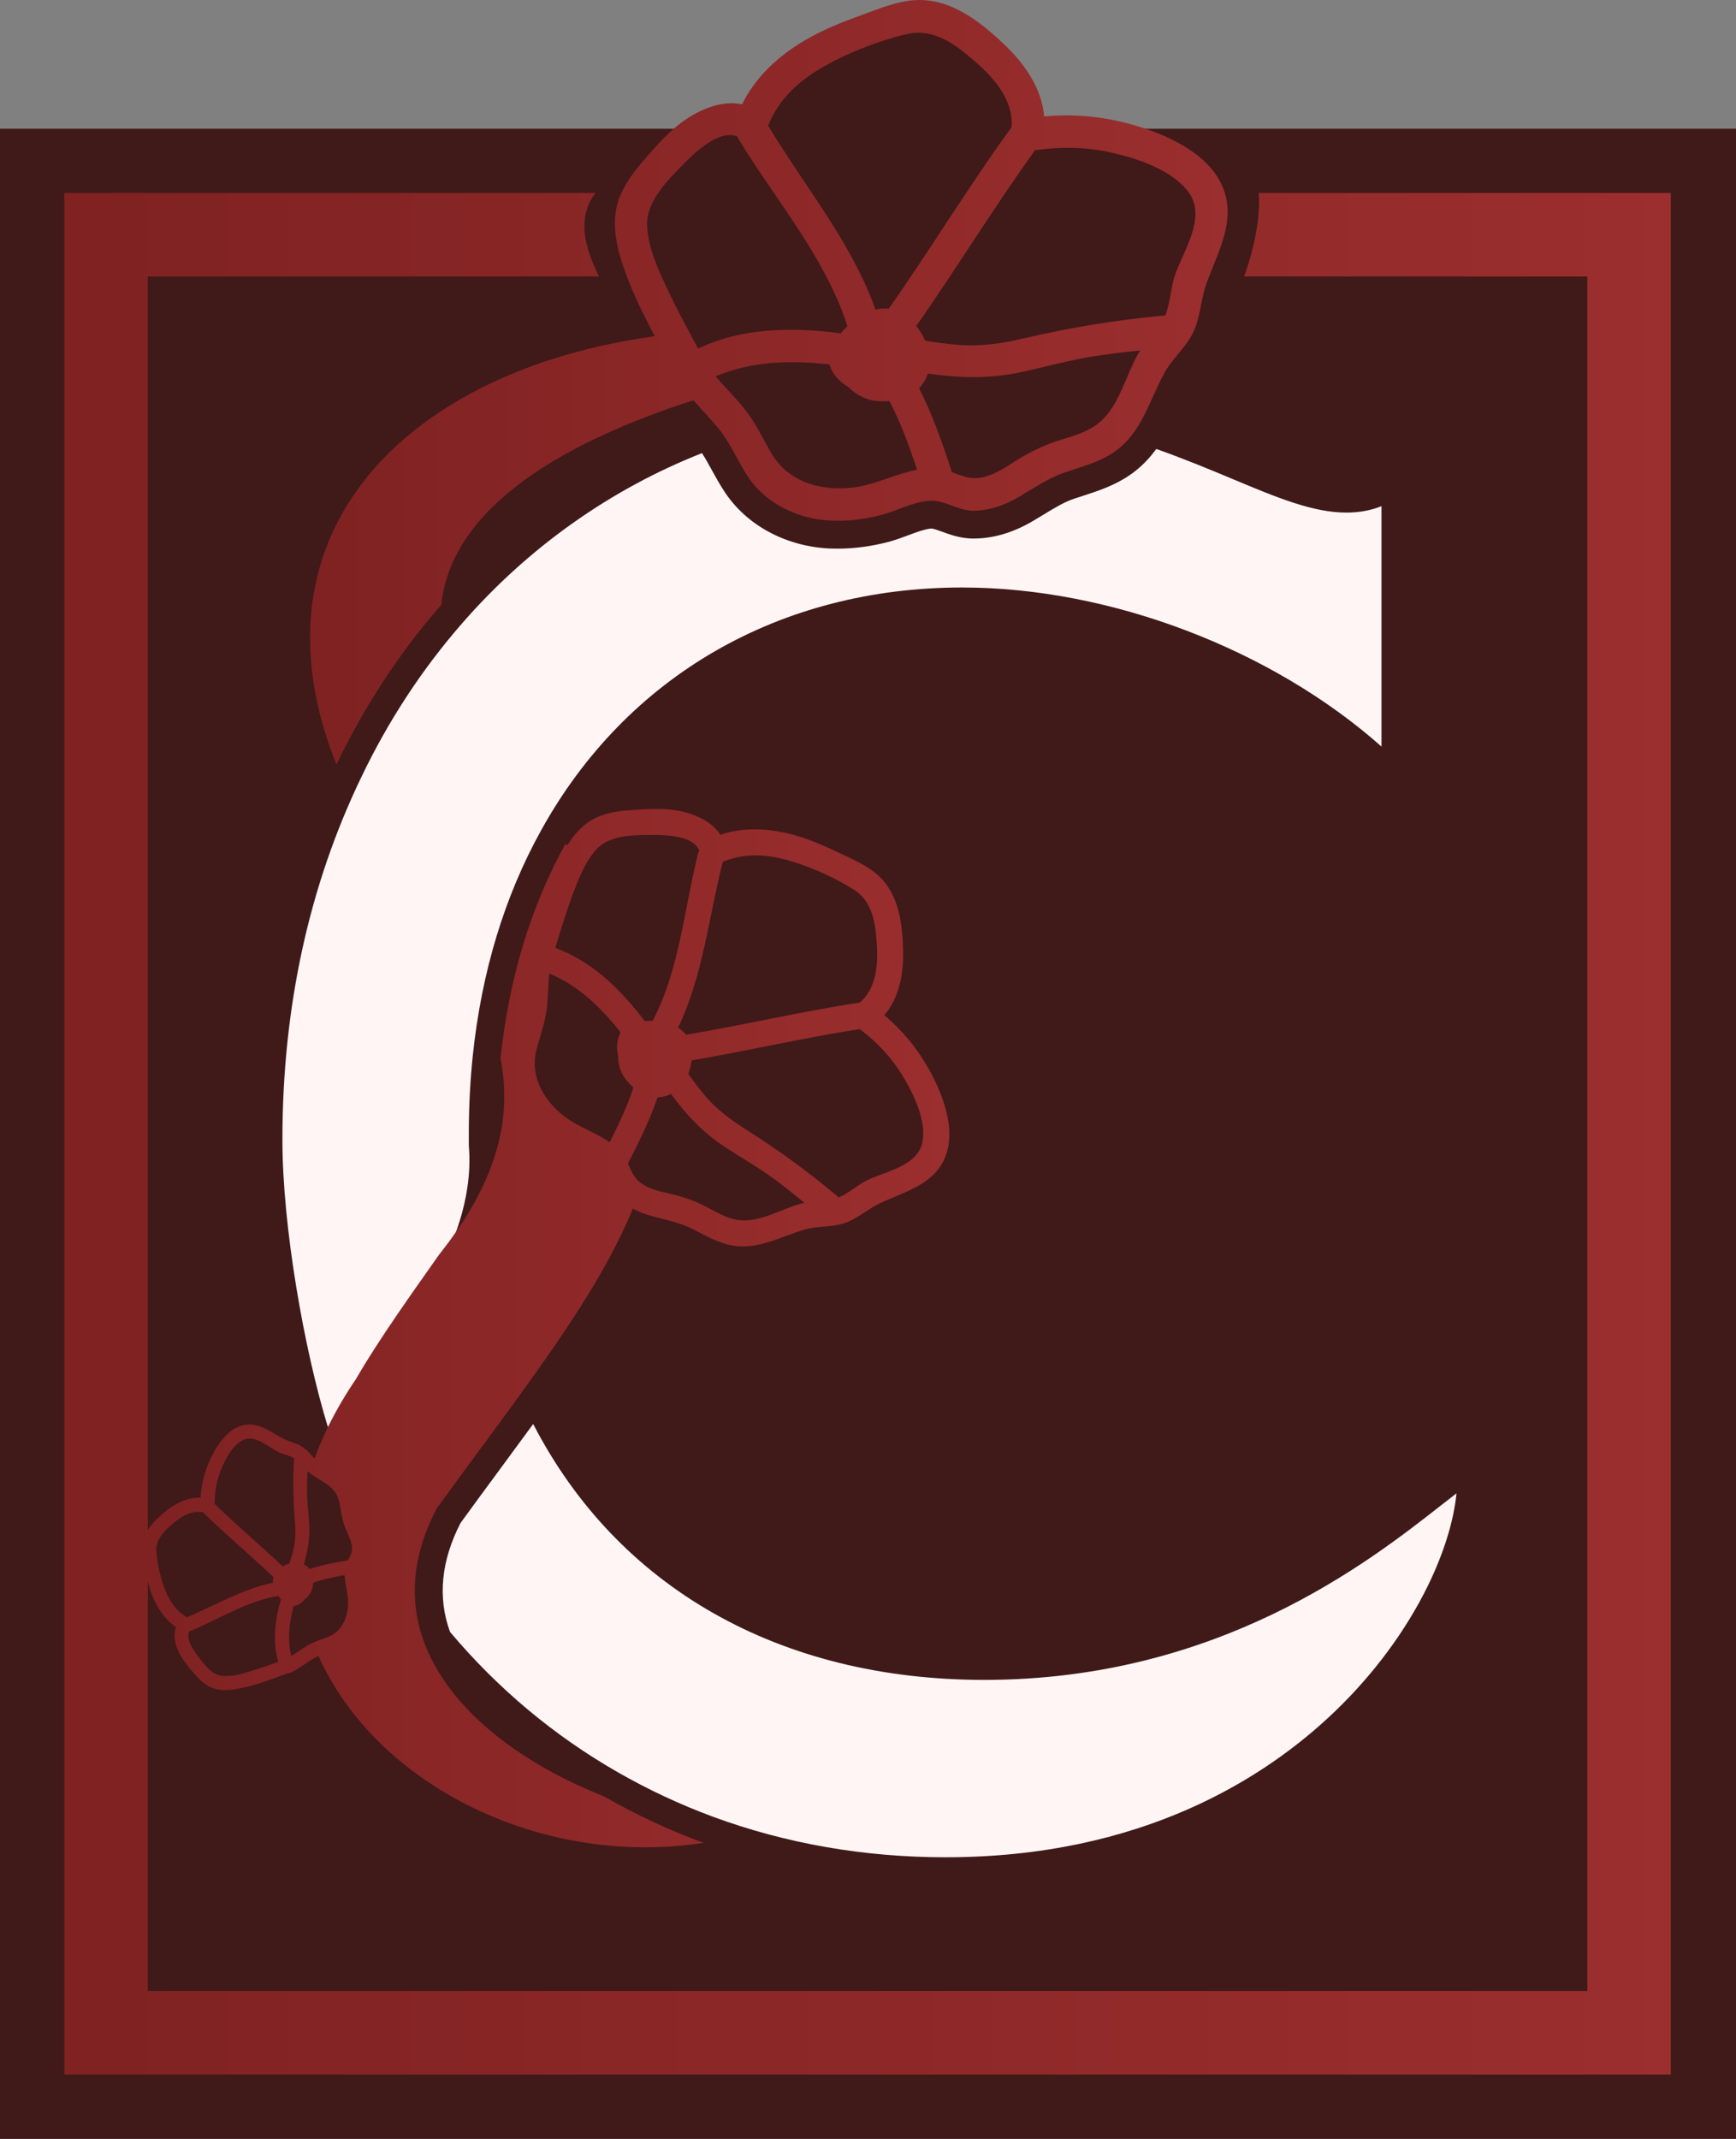
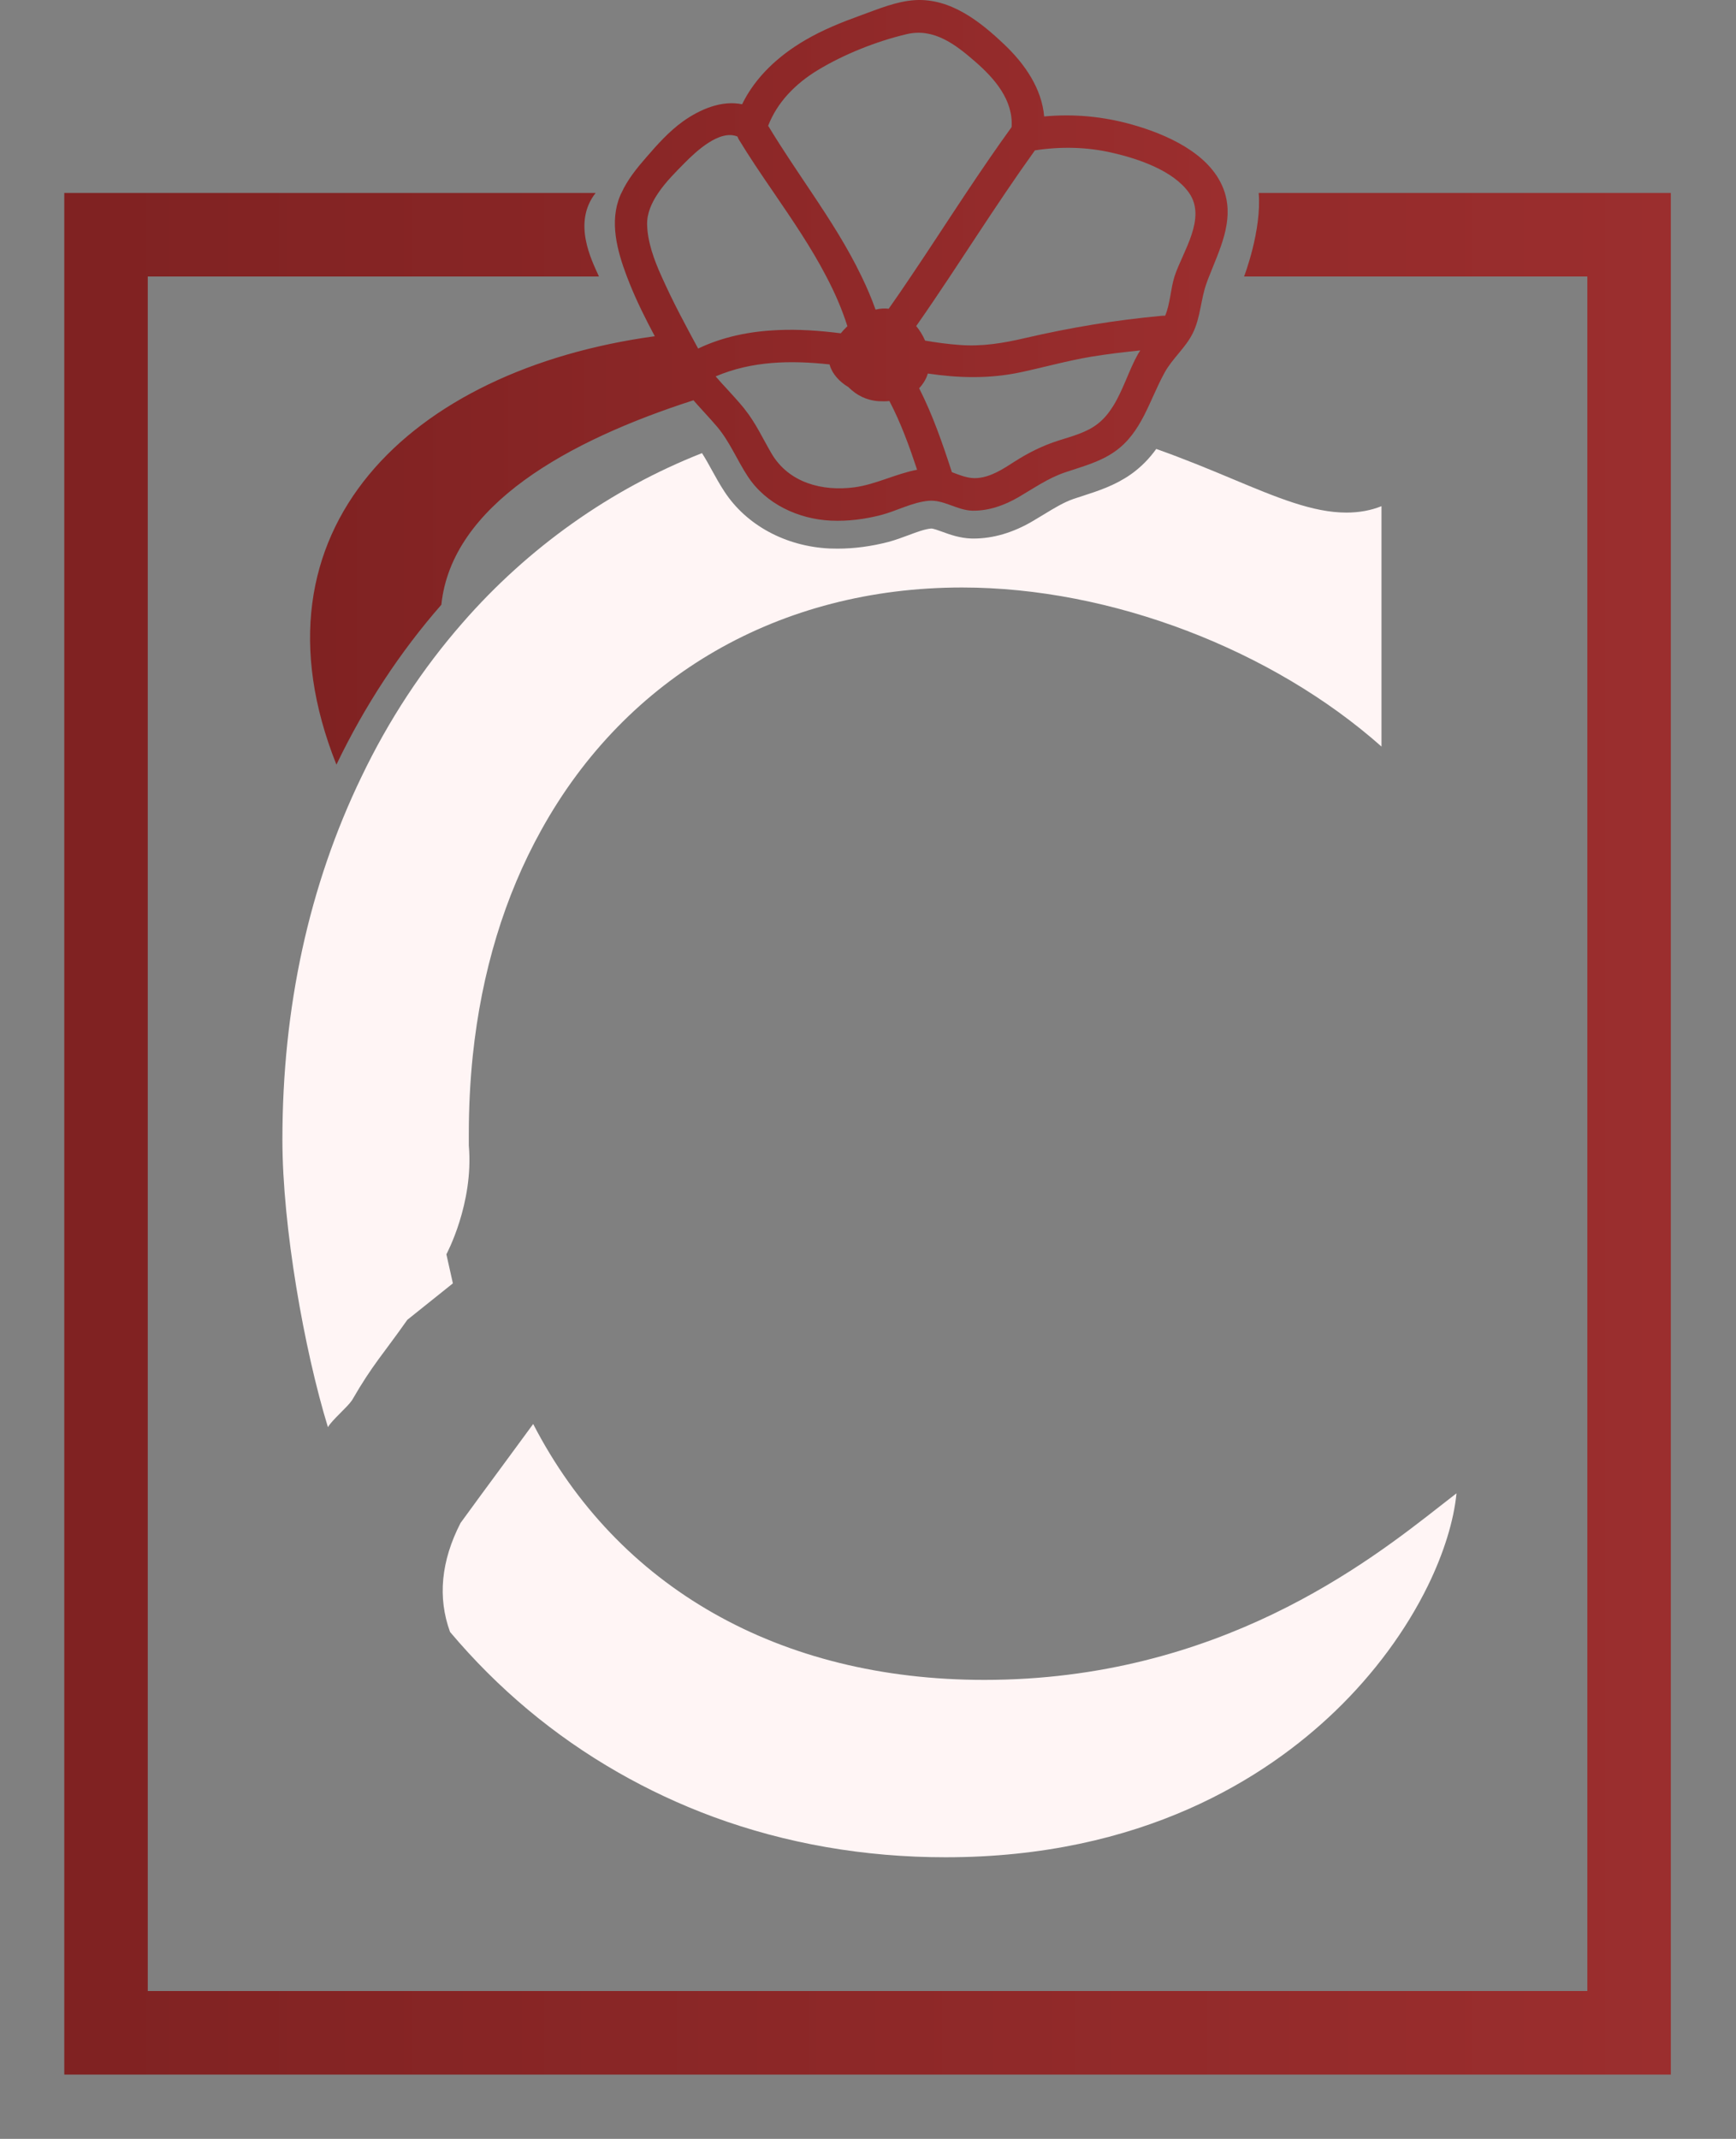
<svg xmlns="http://www.w3.org/2000/svg" xmlns:xlink="http://www.w3.org/1999/xlink" id="Layer_2" viewBox="0 0 249.482 307.243">
  <rect x="0" y="0" width="249.482" height="307.243" fill="#808080" stroke="none" />
  <defs>
    <linearGradient id="linear-gradient" x1="44.559" y1="54.919" x2="176.427" y2="54.919" gradientUnits="userSpaceOnUse">
      <stop offset=".01" stop-color="#802222" />
      <stop offset="1" stop-color="#9b2e2e" />
    </linearGradient>
    <linearGradient id="linear-gradient-2" x1="20.418" y1="190.782" x2="136.432" y2="190.782" xlink:href="#linear-gradient" />
    <linearGradient id="linear-gradient-3" x1="9.238" y1="162.864" x2="240.118" y2="162.864" xlink:href="#linear-gradient" />
  </defs>
  <g id="Components">
    <g id="_3b53da38-036e-4f93-9827-bc3ac5f35e11_1">
-       <polygon points="0 307.243 249.482 307.243 249.482 18.498 147.892 18.498 141.903 8.54 132.396 2.74 115.981 7.815 107.891 18.498 0 18.498 0 307.243" style="fill:#401919; stroke-width:0px;" />
      <path d="M198.534,72.712v34.53c-15.65-13.89-38.83-22.85-60.26-22.85-26.18,0-48.23,12.7-60.49,34.85-5.27,9.48-8.58,20.38-9.84,32.4-.38,3.66-.57,7.43-.57,11.21v1.7c.727,8.326-3.223,15.623-3.223,15.623l.933,4.177-6.549,5.24c-3.47,4.94-4.976,6.4-7.946,11.55-.73,1.07-2.822,2.776-3.462,3.866-3.41-11.1-6.542-28.796-6.542-41.296,0-18.98,3.82-36.52,11.37-52.14,3.88-8.1,8.76-15.52,14.49-22.07,9.45-10.85,21.32-19.25,34.44-24.41.49.76.95,1.59,1.42,2.45.55.99,1.11,2.02,1.79,3.05,3.15,4.84,8.8,7.9,15.13,8.2.39.01.77.02,1.16.02,2.36,0,4.81-.32,7.31-.97,1.02-.28,1.97-.63,2.88-.97,1.2-.45,2.32-.87,3.25-.95.31,0,1,.25,1.6.47,1.12.41,2.53.92,4.24.97h.24c2.81,0,5.68-.84,8.5-2.5.55-.32,1.08-.64,1.6-.96,1.53-.93,2.85-1.74,4.29-2.24.46-.15.92-.3,1.38-.45,2.13-.69,4.56-1.48,6.79-3.04,1.58-1.1,2.77-2.39,3.7-3.68,4.02,1.42,7.63,2.92,10.88,4.28,6.5,2.72,11.63,4.86,16.45,4.86,1.83,0,3.52-.31,5.04-.92Z" style="fill:#fff5f5; stroke-width:0px;" />
      <path d="M209.314,214.512c-.38,3.91-1.8,8.54-4.1,13.25-3.15,6.44-7.75,12.67-13.32,18.03-9.96,9.58-27.76,21-56.01,21-11.69,0-22.92-1.96-33.39-5.81-4.74-1.75-9.36-3.91-13.72-6.41-9.12-5.22-17.23-11.99-24.1-20.15-1.8-4.94-1.29-10.2,1.51-15.65,1.98-2.73,3.93-5.37,5.81-7.92,1.59-2.16,3.13-4.25,4.63-6.3,12.11,23.46,35.36,36.76,64.83,36.76,33.65,0,55.23-16.92,65.61-25.05.74-.58,1.52-1.19,2.25-1.75Z" style="fill:#fff5f5; stroke-width:0px;" />
      <path d="M176.028,27.719c-.07-.23-.15-.45-.24-.68-1.99-5.06-8.24-7.78-13.12-9.15-4.12-1.16-8.37-1.56-12.61-1.16-.34-4-2.78-7.55-5.72-10.33-3.48-3.31-7.74-6.68-12.83-6.38-2.67.16-5.269,1.27-7.76,2.17-2.77,1-5.52,2.1-8.07,3.6-3.79,2.22-7.11,5.25-9.03,9.19-2.92-.61-6.05.71-8.51,2.47-2,1.44-3.67,3.31-5.27,5.16-1.37,1.57-2.69,3.2-3.56,5.11-.07.12-.13.25-.18.38-1.58,3.76-.43,7.94.96,11.62.14.35.27.7.41,1.04,1.04,2.59,2.29,5.08,3.6,7.54-35.09,4.8-59.22,27.77-45.75,61.54,4.07-8.48,9.15-16.19,15.08-22.97,1.48-14.3,18.2-23.57,36.23-29.37.83.96,1.71,1.88,2.55,2.83.29.32.57.64.84.96,1.84,2.18,2.85,4.76,4.4,7.12,2.6,3.99,7.29,6.16,11.96,6.38,2.45.11,4.88-.2,7.26-.82,2.22-.59,4.48-1.83,6.79-2.03,2.16-.19,4.08,1.36,6.28,1.42,2.37.04,4.65-.78,6.66-1.96,2.2-1.28,4.17-2.68,6.6-3.52,2.48-.85,5.01-1.47,7.19-3,1.96-1.36,3.2-3.21,4.23-5.2,1.03-2.01,1.85-4.15,2.94-6.14,1.13-2.06,3.01-3.56,4.05-5.66,1.13-2.26,1.14-4.86,1.99-7.21.11-.32.23-.63.36-.95,1.51-3.88,3.54-7.83,2.27-12ZM117.498,10.088c3.79-2.3,8.48-4.16,12.79-5.18,3.91-.93,7.04,1.49,9.84,3.93,2.83,2.45,5.51,5.56,5.25,9.42-2.25,3.1-4.4,6.27-6.53,9.46-2.66,3.99-5.26,8.02-7.95,12-1.04,1.55-2.1,3.1-3.18,4.63-.63-.07-1.26-.03-1.89.13-.58-1.63-1.26-3.22-2.01-4.76-2.01-4.19-4.54-8.11-7.14-12-2.12-3.18-4.28-6.33-6.24-9.58-.02-.01-.04-.04-.05-.06,1.33-3.44,3.96-6.07,7.11-7.99ZM100.328,50.069c-.41-.78-.83-1.55-1.25-2.32-.96-1.8-1.91-3.6-2.79-5.43-.39-.83-.81-1.7-1.21-2.6-1.08-2.38-2.02-4.96-2.08-7.45-.04-1.61.64-3.14,1.6-4.55,1.1-1.63,2.59-3.09,3.8-4.32,1.59-1.6,5.01-4.86,7.59-3.78.04.14.1.27.17.39,1.57,2.59,3.31,5.14,5.07,7.71,2.66,3.9,5.36,7.84,7.52,12,1.21,2.3,2.25,4.67,3.03,7.14-.35.33-.66.67-.95,1.02-3.04-.39-6.11-.6-9.12-.46-3.93.18-7.76.93-11.38,2.65ZM122.808,69.999c-4.63.62-9.46-.64-11.94-4.87-1.27-2.17-2.26-4.37-3.85-6.35-.03-.05-.07-.1-.11-.15-.74-.9-1.53-1.77-2.32-2.63-.59-.64-1.18-1.27-1.74-1.93,5.19-2.22,10.79-2.33,16.37-1.72.01.04.01.07.03.11.37,1.28,1.43,2.41,2.65,3.13.03.02.06.06.09.08,1.1,1.09,2.51,1.84,4.29,1.96.51.03,1.03.03,1.54-.02,1.64,3.13,2.86,6.49,3.98,9.87-3.03.57-5.95,2.11-8.99,2.52ZM163.558,50.828c-1.31,2.31-2.14,5.19-3.6,7.52-.6.96-1.3,1.83-2.19,2.52-1.62,1.28-3.76,1.81-5.69,2.43-2.3.74-4.29,1.74-6.31,3.03-1.61,1.04-3.32,2.17-5.28,2.34-1.3.12-2.49-.4-3.69-.84-1.34-4.12-2.76-8.23-4.71-12.06.25-.25.47-.54.66-.84.26-.39.45-.8.59-1.27,4.42.65,8.84.78,13.37-.19,3.38-.72,6.71-1.66,10.12-2.23,2.33-.38,4.69-.66,7.04-.9-.11.16-.21.33-.31.49ZM168.818,39.629c-.01.03-.02.06-.03.09-.57,1.82-.61,3.88-1.34,5.63-.15,0-.3,0-.45.01-6.7.62-13.11,1.68-19.67,3.2-3.13.73-6.23,1.25-9.46.99-1.64-.12-3.28-.34-4.92-.62-.33-.75-.75-1.46-1.28-2.09,1.65-2.35,3.25-4.73,4.84-7.12,2.66-4,5.27-8.03,7.96-12,1.39-2.06,2.81-4.1,4.26-6.12,3.71-.57,7.46-.5,11.13.35,3.67.84,8.74,2.53,11.01,5.74.01.01.01.02.02.03,2.53,3.62-.9,8.4-2.07,11.91Z" style="fill:url(#linear-gradient); stroke-width:0px;" />
-       <path d="M127.088,145.828c2.11-2.45,2.77-5.87,2.7-9.13-.08-3.87-.55-8.23-3.61-10.98-1.6-1.44-3.7-2.31-5.62-3.23-2.15-1.02-4.34-1.98-6.65-2.6-3.42-.91-7.05-1.1-10.39.02-1.3-2.02-3.84-3.07-6.23-3.48-1.95-.34-3.98-.23-5.95-.11-1.79.11-3.59.29-5.27.96-2.01.81-3.45,2.39-4.57,4.2h0c-.07-.1-.14-.2-.21-.3-4.88,8.78-8.13,19.15-9.36,30.87.86,4.37.71,8.68-.54,13.05-1.08,3.87-3.02,7.79-5.85,11.86,0,0,0,.01-.01.01-.75,1.08-1.55,2.15-2.42,3.25-3.69,5.25-8.69,12.21-11.94,17.86-1.58,2.32-2.92,4.63-4.04,6.92-.74,1.51-1.38,3.02-1.93,4.51v0-0l-.11-.11c-.47-.51-.9-1.05-1.46-1.45-.91-.63-2.03-.81-2.99-1.32-1.79-.96-3.54-2.41-5.72-1.9-2.3.53-3.87,3.05-4.78,5.06-.76,1.7-1.21,3.51-1.31,5.36-1.74-.11-3.43.71-4.82,1.79-1.02.81-2.08,1.74-2.769,2.86-.43.68-.72,1.43-.8,2.26-.1,1.17.21,2.36.43,3.48.11.53.23,1.07.37,1.59.18.72.39,1.43.67,2.12.71,1.77,1.81,3.41,3.38,4.48-.45,1.22-.09,2.66.52,3.82.49.96,1.18,1.79,1.88,2.61.63.73,1.29,1.45,2.13,1.97,1.66,1.01,3.75.64,5.54.21,2.08-.48,4.07-1.29,6.07-2,.03,0,.06-.01.07-.02.14-.01.28-.05.43-.12,1.09-.55,2.04-1.3,3.08-1.94.24-.15.49-.28.75-.4,8.37,18.69,32.17,30.43,55.36,26.87-4.99-1.84-9.78-4.08-14.33-6.69-11.28-4.44-21.75-11.91-25.61-21.56-2.35-5.85-2.24-12.53,1.6-19.82,5.26-7.24,10.23-13.82,14.62-20.03,5.75-8.12,10.49-15.58,13.55-23,.85.46,1.76.8,2.68,1.05,1.97.54,3.9.88,5.76,1.8,1.89.94,3.68,2.04,5.79,2.43,3.79.69,7.06-1.32,10.57-2.31,1.82-.51,3.75-.28,5.54-.88,1.94-.62,3.45-2.09,5.28-2.93,3.41-1.58,7.5-2.58,9.17-6.35,1.78-4.01-.2-9.14-2.17-12.71-1.67-3.03-3.85-5.69-6.48-7.9ZM44.198,211.349c.06.06.12.11.19.17.04.02.06.05.1.07.287.22.606.422.93.623.085.053.167.11.253.163.315.194.636.386.947.594.69.46,1.33.98,1.73,1.68.14.254.236.524.318.8.139.468.221.954.293,1.435.019.129.039.258.059.385.025.145.069.278.099.42.067.317.131.636.221.94.067.231.146.46.232.688.107.286.225.573.358.862.19.426.382.87.512,1.327.102.359.169.725.147,1.103-.024.446-.219.841-.434,1.231-.055.1-.111.199-.166.299-1.86.31-3.72.66-5.5,1.25-.099-.138-.218-.262-.353-.372-.002-.001-.002-.003-.004-.005-.04-.032-.09-.055-.133-.085-.105-.074-.208-.149-.33-.209.56-1.86.9-3.75.77-5.77-.08-1.5-.28-3-.31-4.5-.01-.58,0-1.15.02-1.73.01-.46.02-.91.05-1.37ZM26.858,232.319c-1.39-.8-2.35-2.09-2.98-3.57-.75-1.78-1.25-3.92-1.41-5.85-.14-1.74,1.1-2.93,2.33-3.99s2.74-2.01,4.39-1.66c3.26,3.21,6.79,6.14,10.11,9.29-.07.27-.1.55-.07.82-4.37.87-8.25,3.24-12.33,4.94-.02.01-.03.02-.04.02ZM39.998,238.709c-1.2.43-2.39.87-3.6,1.24-1.4.43-3.06.96-4.54.78-1.5-.19-2.63-1.79-3.47-2.91-.59-.78-1.78-2.47-1.14-3.51.06-.01.12-.02.18-.04,4.09-1.71,8.12-4.3,12.56-5.01.12.17.25.33.38.48-.82,2.95-1.27,6.01-.37,8.97ZM40.618,224.999c-3.21-3.04-6.61-5.88-9.77-8.97-.01-1.63.26-3.24.86-4.77.6-1.53,1.65-3.6,3.18-4.38,1.73-.87,3.57.92,5.01,1.65.75.38,1.66.53,2.38.96-.01.06-.03.13-.03.2-.16,2.92-.11,5.76.12,8.68.12,1.39.13,2.76-.18,4.14-.16.69-.36,1.39-.59,2.07-.34.1-.68.24-.98.42ZM41.878,237.879c-.62-2.38-.31-4.79.32-7.16.4-.04.79-.23,1.12-.5.16-.13.31-.28.44-.45.56-.41,1-.98,1.16-1.75.04-.173.06-.352.079-.528.005-.048.017-.096.021-.143,1.45-.51,2.97-.81,4.5-1.08.004.123.027.247.038.371.11,1.22.49,2.452.472,3.659-.03,2.04-.88,4.04-2.87,4.84-.73.29-1.47.52-2.18.83h0c-.29.14-.58.28-.87.45-.76.46-1.48.99-2.23,1.46ZM103.848,123.879c.01-.02.01-.04.01-.07,2.73-1.17,5.72-1.15,8.61-.43,3.47.87,7.2,2.5,10.22,4.41,2.74,1.72,3.13,4.88,3.32,7.87.19,3.01-.08,6.32-2.44,8.36-8.38,1.26-16.63,3.22-24.98,4.62-.32-.4-.71-.74-1.14-1.01,3.57-7.43,4.39-15.81,6.4-23.75ZM85.858,121.868c1.96-2.01,5.56-1.92,8.16-1.92,1.81,0,5.63.13,6.47,2.21-.06.11-.1.21-.14.32-2.02,7.98-2.68,16.8-6.56,24.17-.04,0-.08-.01-.12,0h0c-.34-.01-.68-.01-1,.03-1.297-1.688-2.675-3.313-4.174-4.79-1.909-1.88-4.022-3.507-6.41-4.725-.112-.057-.217-.126-.331-.182-.219-.107-.454-.189-.678-.289-.422-.188-.839-.384-1.278-.545.286-.926.57-1.856.859-2.784.177-.567.368-1.128.552-1.693.244-.746.481-1.495.749-2.232.09-.249.185-.507.278-.764.261-.717.54-1.453.847-2.189.228-.546.466-1.09.735-1.617.55-1.12,1.21-2.16,2.04-3ZM87.618,164.078c-.752-.517-1.57-.953-2.4-1.372-.63-.319-1.265-.63-1.886-.957-.793-.418-1.562-.864-2.254-1.401-2.076-1.616-3.673-3.796-4.111-6.261-.191-1.073-.165-2.2.141-3.359.484-1.8,1.1-3.488,1.386-5.313.034-.213.082-.42.104-.637.17-1.64.19-3.28.33-4.93,4.21,1.73,7.44,4.88,10.25,8.44-.08.134-.127.288-.188.434-.364.885-.402,1.966-.153,2.936-.02,1.3.35,2.56,1.31,3.67.068.083.146.159.219.239.142.153.288.3.441.44.074.067.145.137.219.201-.825,2.54-1.96,4.981-3.168,7.384-.082.162-.159.325-.241.486ZM115.158,172.888c-2.91.77-5.95,2.76-9.04,2.37-1.66-.22-3.17-1.15-4.63-1.91-1.71-.89-3.42-1.47-5.31-1.9-1.33-.3-2.74-.61-3.89-1.38h0c-.15-.09-.3-.2-.44-.33-.8-.67-1.17-1.65-1.61-2.6,1.033-1.988,2.031-3.998,2.914-6.046.494-1.145.961-2.298,1.355-3.474.06,0,.12,0,.18-.01.58-.02,1.17-.18,1.74-.47,2.12,2.91,4.55,5.52,7.67,7.57,2.33,1.54,4.75,2.9,7.01,4.55,1.54,1.12,3.03,2.32,4.5,3.53-.15.03-.31.06-.45.1ZM132.578,163.979c-.63,3.54-5.34,4.27-8.02,5.59-1.39.69-2.61,1.87-4.06,2.45-.07-.09-.16-.17-.26-.26-4.14-3.49-8.39-6.57-12.97-9.47-2.19-1.39-4.24-2.88-5.93-4.87-.85-1.01-1.66-2.08-2.42-3.19.24-.6.41-1.26.48-1.91,8.07-1.36,16.05-3.24,24.15-4.49,2.42,1.8,4.51,4,6.09,6.59,1.59,2.58,3.5,6.44,2.94,9.56Z" style="fill:url(#linear-gradient-2); stroke-width:0px;" />
      <path d="M180.888,27.719c.448,5.388-2.09,11.97-2.1,12h49.33v246.29H21.238V39.719h64.84c-1.08-2.38-3.834-7.751-.48-12H9.238v270.29h230.88V27.719h-59.23Z" style="fill:url(#linear-gradient-3); stroke-width:0px;" />
    </g>
  </g>
</svg>